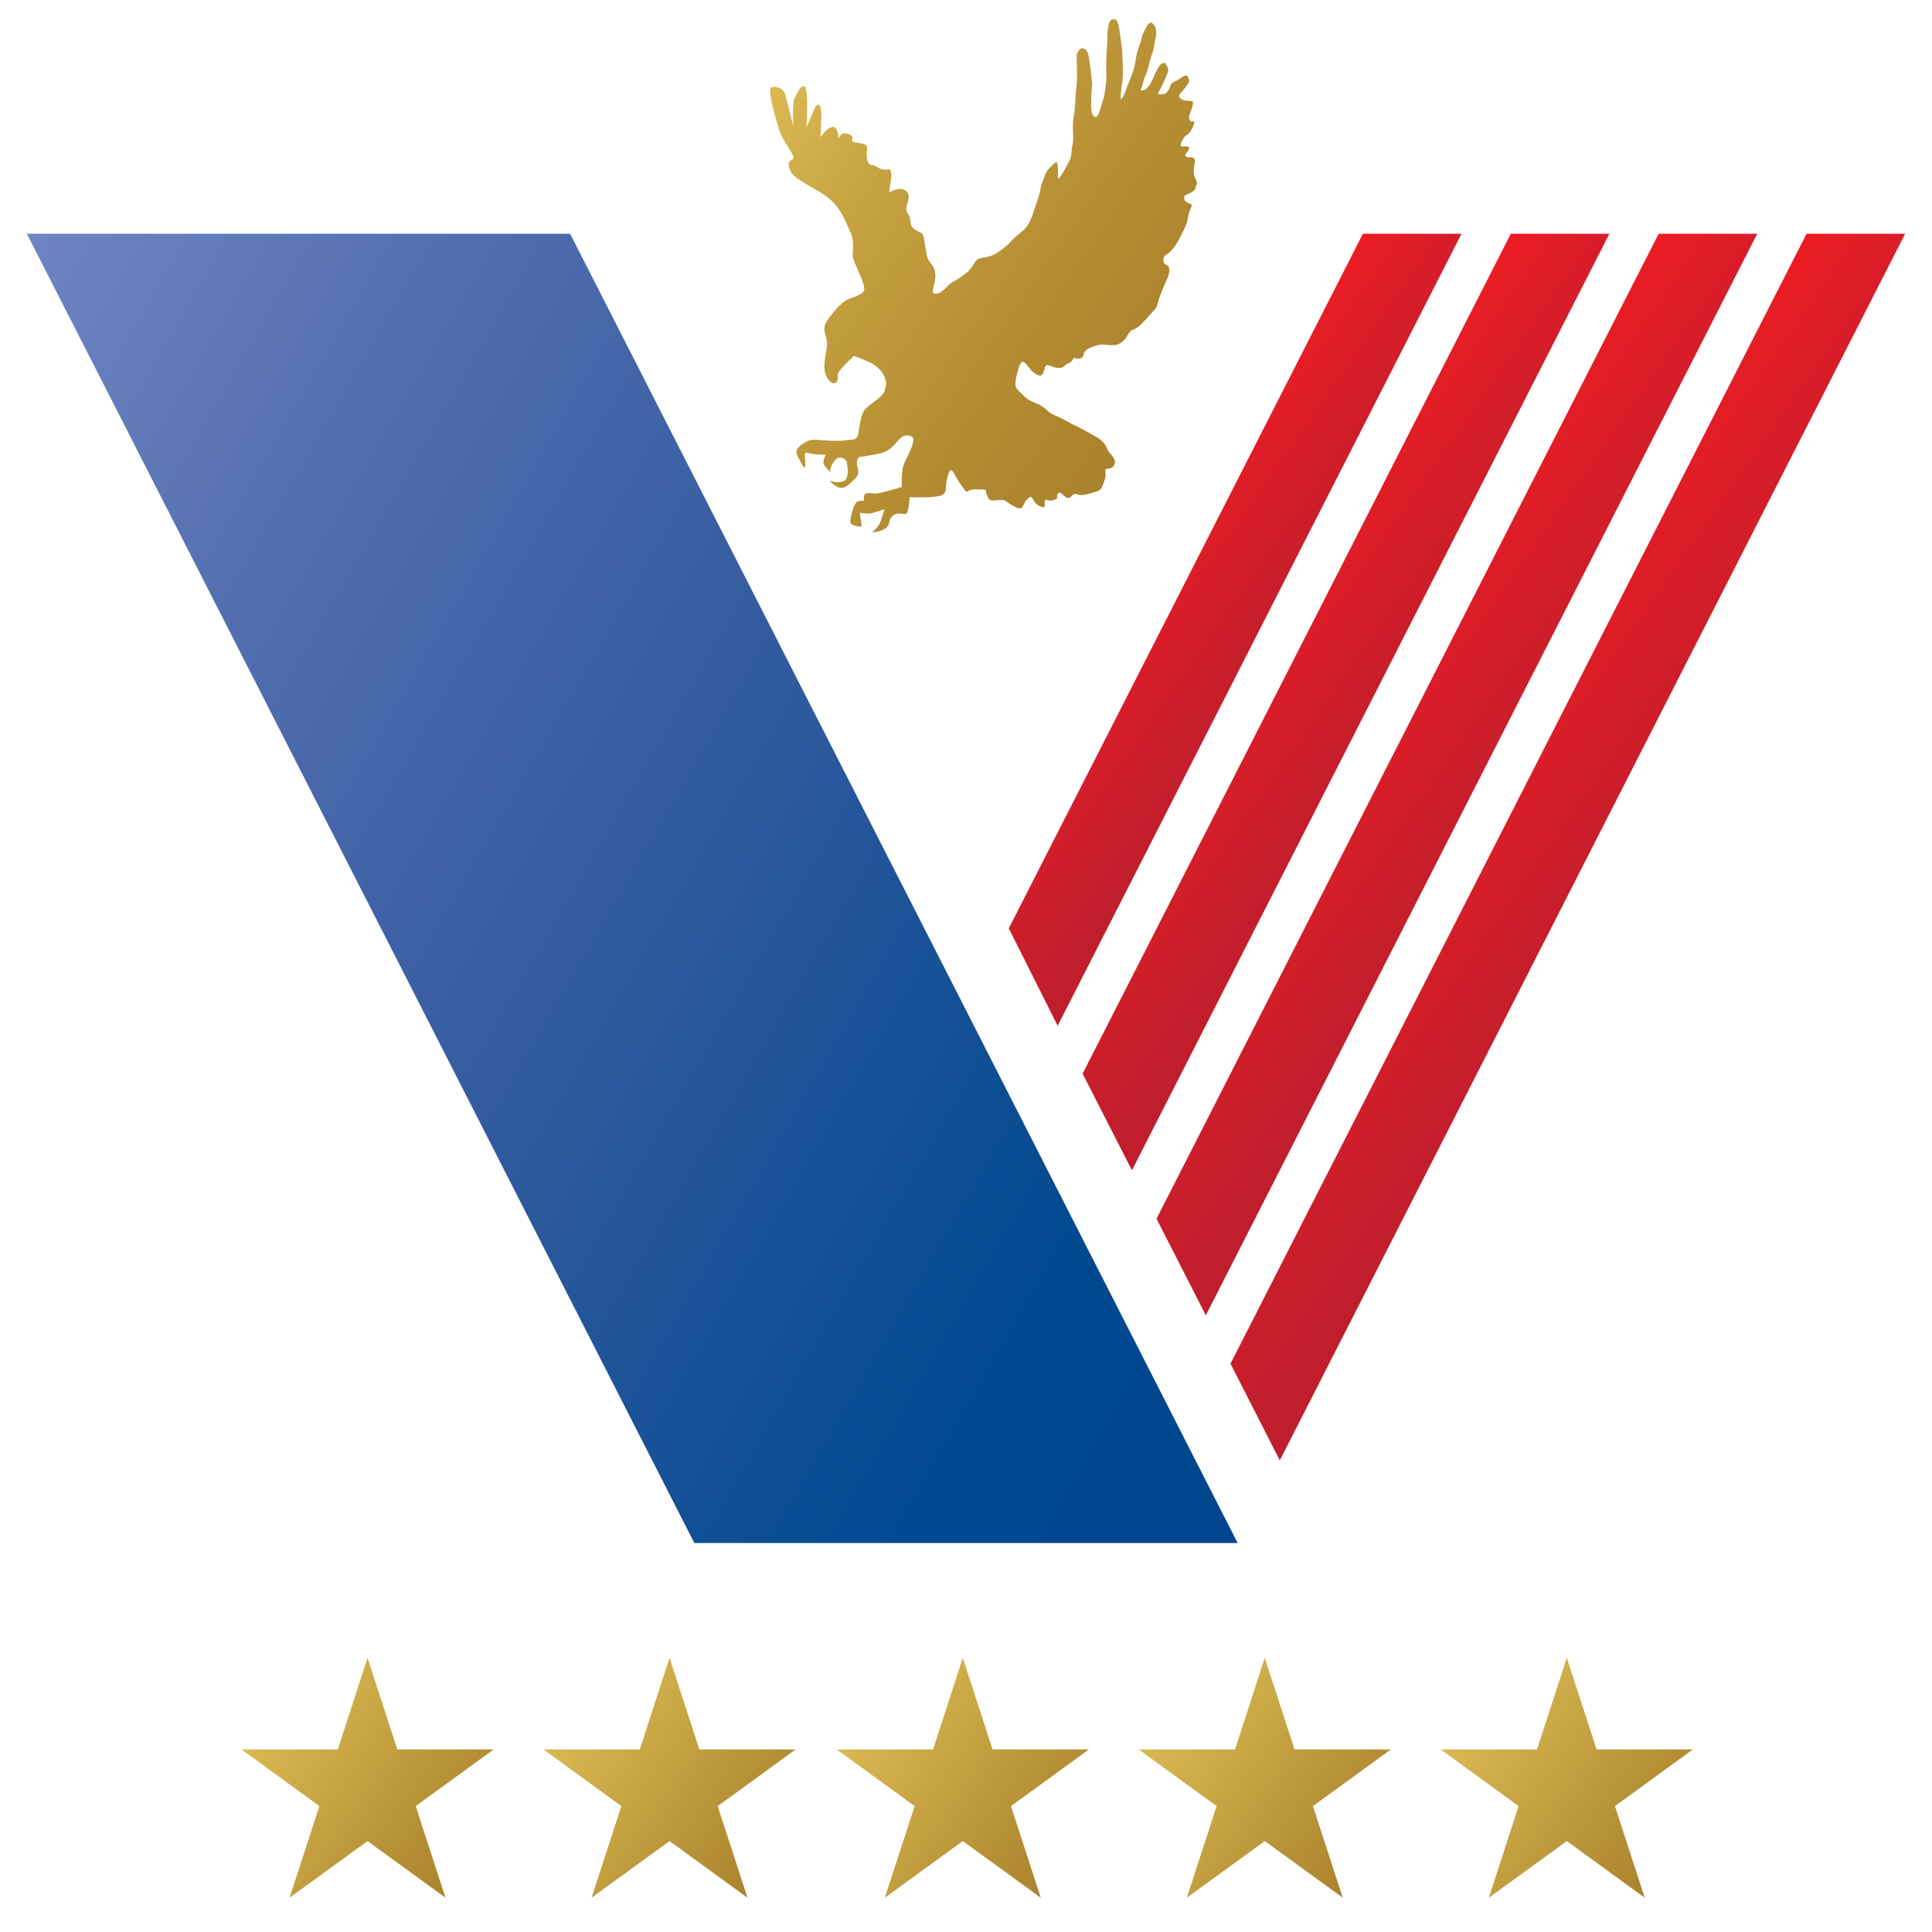
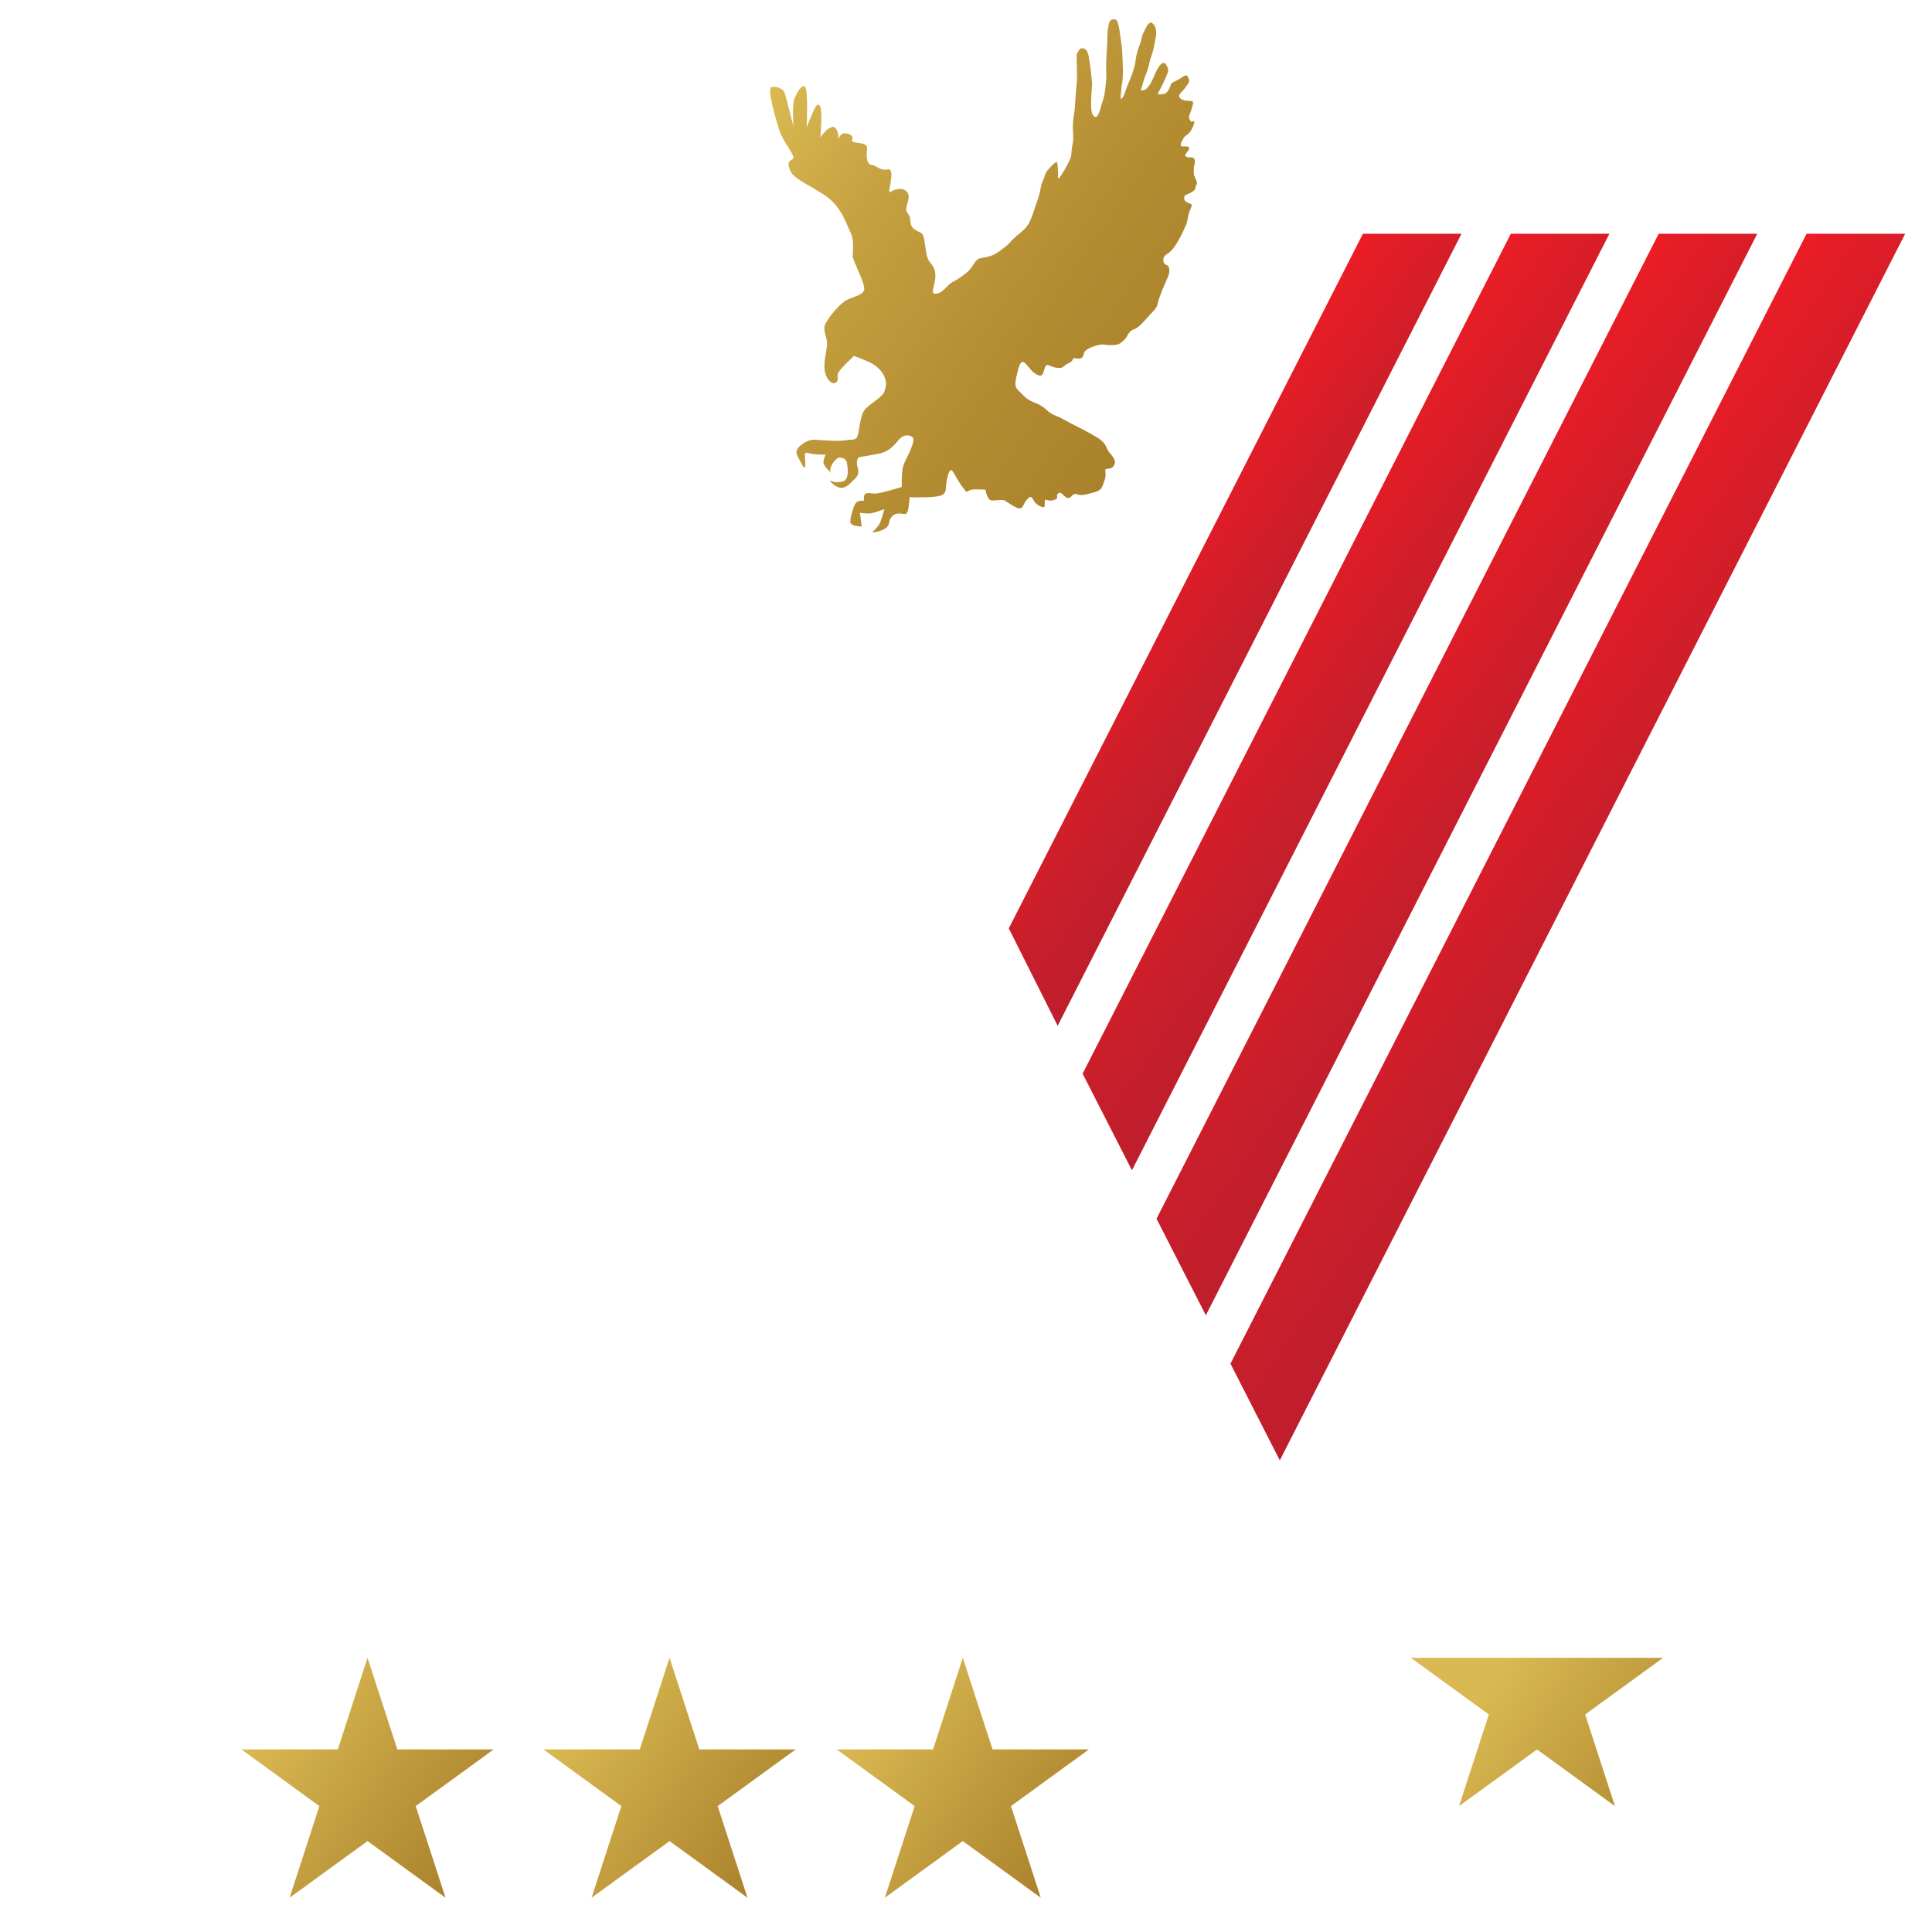
<svg xmlns="http://www.w3.org/2000/svg" viewBox="0 0 360 360">
  <linearGradient id="a" y2="244.88" gradientUnits="userSpaceOnUse" x2="255.23" y1="86.191" x1="-19.617">
    <stop offset="0" stop-color="#6f85c2" />
    <stop offset=".221" stop-color="#526eaf" />
    <stop offset=".562" stop-color="#2a579b" />
    <stop offset=".834" stop-color="#004990" />
    <stop offset="1" stop-color="#00458c" />
  </linearGradient>
-   <path fill="url(#a)" d="M230.62 287.52H129.38L5 43.553h101.23z" />
  <linearGradient id="b" y2="168.06" gradientUnits="userSpaceOnUse" x2="311.33" y1="138.98" x1="269.81">
    <stop offset="0" stop-color="#ed1c24" />
    <stop offset=".1" stop-color="#e41d26" />
    <stop offset=".657" stop-color="#c81e2b" />
    <stop offset="1" stop-color="#be1e2d" />
  </linearGradient>
  <path fill="url(#b)" d="M336.63 43.553L229.28 254.1l9.19 18.02L355 43.553" />
  <linearGradient id="c" y2="153.34" gradientUnits="userSpaceOnUse" x2="288.94" y1="126.68" x1="250.87">
    <stop offset="0" stop-color="#ed1c24" />
    <stop offset=".1" stop-color="#e41d26" />
    <stop offset=".657" stop-color="#c81e2b" />
    <stop offset="1" stop-color="#be1e2d" />
  </linearGradient>
  <path fill="url(#c)" d="M309.07 43.553L215.5 227.09l9.19 18L327.44 43.551" />
  <linearGradient id="d" y2="138.62" gradientUnits="userSpaceOnUse" x2="266.55" y1="114.37" x1="231.93">
    <stop offset="0" stop-color="#ed1c24" />
    <stop offset=".1" stop-color="#e41d26" />
    <stop offset=".657" stop-color="#c81e2b" />
    <stop offset="1" stop-color="#be1e2d" />
  </linearGradient>
  <path fill="url(#d)" d="M281.52 43.553L201.73 200.06l9.19 18.01 88.97-174.517" />
  <linearGradient id="e" y2="123.95" gradientUnits="userSpaceOnUse" x2="244.13" y1="102.12" x1="212.96">
    <stop offset="0" stop-color="#ed1c24" />
    <stop offset=".1" stop-color="#e41d26" />
    <stop offset=".657" stop-color="#c81e2b" />
    <stop offset="1" stop-color="#be1e2d" />
  </linearGradient>
  <path fill="url(#e)" d="M253.96 43.553L187.97 172.99l9.11 18.15 75.25-147.587z" />
  <linearGradient id="f" y2="348.85" gradientUnits="userSpaceOnUse" x2="197.26" y1="321.9" x1="158.77">
    <stop offset="0" stop-color="#dab952" />
    <stop offset="1" stop-color="#aa822c" />
  </linearGradient>
  <path fill="url(#f)" d="M179.4 308.91l5.55 17.07h17.95l-14.52 10.56 5.55 17.07-14.53-10.55-14.52 10.55 5.55-17.07-14.52-10.56h17.95z" />
  <linearGradient id="g" y2="348.85" gradientUnits="userSpaceOnUse" x2="253.53" y1="321.89" x1="215.04">
    <stop offset="0" stop-color="#dab952" />
    <stop offset="1" stop-color="#aa822c" />
  </linearGradient>
-   <path fill="url(#g)" d="M235.67 308.91l5.55 17.07h17.95l-14.52 10.56 5.55 17.07-14.53-10.55-14.52 10.55 5.55-17.07-14.53-10.56h17.96z" />
  <linearGradient id="h" y2="348.85" gradientUnits="userSpaceOnUse" x2="309.8" y1="321.89" x1="271.31">
    <stop offset="0" stop-color="#dab952" />
    <stop offset="1" stop-color="#aa822c" />
  </linearGradient>
-   <path fill="url(#h)" d="M291.95 308.91l5.55 17.07h17.94l-14.52 10.56 5.55 17.07-14.52-10.55-14.53 10.55 5.55-17.07-14.53-10.56h17.96z" />
+   <path fill="url(#h)" d="M291.95 308.91h17.94l-14.52 10.56 5.55 17.07-14.52-10.55-14.53 10.55 5.55-17.07-14.53-10.56h17.96z" />
  <linearGradient id="i" y2="348.85" gradientUnits="userSpaceOnUse" x2="86.344" y1="321.9" x1="47.852">
    <stop offset="0" stop-color="#dab952" />
    <stop offset="1" stop-color="#aa822c" />
  </linearGradient>
  <path fill="url(#i)" d="M68.485 308.91l5.55 17.07h17.951l-14.524 10.56 5.55 17.07-14.527-10.55-14.523 10.55 5.548-17.07-14.52-10.56h17.952z" />
  <linearGradient id="j" y2="348.85" gradientUnits="userSpaceOnUse" x2="142.61" y1="321.89" x1="104.12">
    <stop offset="0" stop-color="#dab952" />
    <stop offset="1" stop-color="#aa822c" />
  </linearGradient>
  <path fill="url(#j)" d="M124.76 308.91l5.55 17.07h17.95l-14.53 10.56 5.55 17.07-14.52-10.55-14.53 10.55 5.55-17.07-14.52-10.56h17.95z" />
  <linearGradient id="k" y2="72.852" gradientUnits="userSpaceOnUse" x2="217.91" y1="19.354" x1="141.51">
    <stop offset="0" stop-color="#dab952" />
    <stop offset=".297" stop-color="#c5a140" />
    <stop offset=".732" stop-color="#b28a30" />
    <stop offset="1" stop-color="#aa822c" />
  </linearGradient>
  <path d="M148.97 83.168c.669-.558 1.673-1.339 3.011-1.226 1.336.11 4.35.333 5.465.11 1.114-.224 2.006.112 2.341-.782.333-.89.446-3.792 1.336-4.908.894-1.114 3.347-2.341 3.684-3.457.334-1.114.444-1.56 0-2.675-.447-1.115-1.451-2.119-2.9-2.787-1.449-.669-2.787-1.115-2.787-1.115s-2.902 2.675-3.013 3.345c-.112.668.224 1.338-.447 1.673-.668.335-1.782-.668-2.006-2.453s.556-3.906.446-5.13c-.112-1.232-.894-2.346-.223-3.57.668-1.228 2.229-3.123 3.457-4.015 1.226-.894 3.343-1.007 3.679-2.121.337-1.114-2.117-5.354-2.117-6.356 0-1.005.334-2.901-.448-4.462-.781-1.562-1.675-4.91-5.018-7.027-3.343-2.119-5.688-3.011-6.246-4.574-.558-1.56-.112-1.56.558-2.007.669-.446-1.785-3.009-2.565-5.464-.781-2.454-2.117-7.36-1.562-7.809.56-.446 2.231 0 2.567.895.334.89 1.673 6.355 1.673 6.355s-.337-4.126.221-5.352 1.227-2.457 1.896-2.119c.67.333.334 7.583.334 7.583s.671-1.673 1.114-2.677c.447-1.003.781-1.896 1.339-1.337.556.558.11 5.911.11 5.911s.894-1.341 1.565-1.673c.667-.336 1.003-.56 1.448.222.447.781.334 1.785.334 1.785s.336-1.114 1.117-1.114c.78 0 1.785.333 1.449 1.226-.335.892 3.011.11 2.788 1.671-.221 1.563 0 3.011.893 3.011.892 0 1.45 1.227 3.235.781 1.114.667-.558 4.794.222 4.237.781-.558 2.563-1.002 3.234.224.668 1.228-.892 2.675 0 3.791.894 1.115 0 2.122 1.338 3.014 1.339.892 1.448.222 1.785 2.231.335 2.005.335 2.899.894 3.679.556.782 1.226 1.339 1.114 3.011-.114 1.677-1.114 3.235.22 3.011 1.338-.222 1.9-1.56 2.899-2.118 1.002-.556 1.229-.669 2.566-1.673 1.34-1.005 1.566-2.34 2.346-2.677.78-.334 1.448-.222 2.563-.669 1.116-.444 2.229-1.45 2.791-1.896.553-.446.553-.668 1.56-1.562 1.007-.892 2.007-1.45 2.676-2.897.668-1.454.559-1.564 1.336-3.684.779-2.119.559-2.787 1.007-3.681.444-.892.444-1.675 1.227-2.453.78-.78 1.448-1.672 1.561-.894.114.78.114 1.899.114 2.565 0 .671 1.001-1.004 1.89-2.675.895-1.675.447-1.896.786-3.347.329-1.448 0-2.452.108-4.126.109-1.672.333-1.782.444-4.237.115-2.453.311-2.865.311-4.651 0-1.785-.064-2.506-.083-3.827.388-1.015.82-1.322 1.115-1.228.36.097.845.104 1.137 1.451.221 1.45.429 2.529.644 5.242-.218 2.677-.332 5.02.108 5.691.454.667.783.556 1.119-.224.335-.783.335-1.117.783-2.455.444-1.339.416-2.215.649-4.083-.115-2.79.016-4.06.13-6.179.109-2.119-.012-2.183.224-3.457.199-1.21.482-1.498 1.445-1.338.56.667.674 2.34.895 3.791.224 1.449.224 1.337.336 4.016.115 2.675.013 3.743-.208 4.639-.05.991-.252 1.979-.128 2.388.672-.446.672-1.227 1.343-2.79.665-1.562 1.221-2.902 1.444-4.683.228-1.785.82-2.439 1.203-4.405.889-1.897 1.087-2.352 1.702-2.402.641.464.948.884.886 2.344-.332 1.56-.332 2.341-.886 3.903-.562 1.562-.45 2.231-1.23 3.904-.472 1.467-.534 1.967-.779 2.455 1.115.11 1.097-.333 1.783-1.117 1.128-2.149.702-1.695 1.112-2.343.622-1.294 1.15-1.772 1.678-1.56.554.892.78 1.112.33 2.118-.444 1.005-.105.334-.78 1.785-.668 1.449-1.333 2.01-.441 1.897.892-.11 1.001 0 1.56-.894.557-.894 0-1.003 1.225-1.562 1.228-.558 2.008-1.56 2.343-.78.339.78.444.668-.335 1.785-.78 1.116-1.561 1.45-1.228 2.006.335.559 1.228.671 1.901.671.665 0 .777.11.444 1.226-.339 1.117-.444 1.117-.562 1.673-.108.558.447 1.004.447 1.004s1.007-.669.228 1.003c-.783 1.673-1.23 1.228-1.679 2.007-.444.782-.892 1.562-.217 1.562.665 0 1.339-.11 1.221.446-.108.56-1.112 1.116-.556 1.45.556.335 1.003-.11 1.451.335.443.446 0 1.226 0 1.782 0 .559-.112 1.005.108 1.564.227.558.671 1.114.335 1.671-.335.56.115.668-.776 1.226s-1.451.447-1.451 1.005c0 .558-.115.446.444.893.562.444 1.228.11.783 1.114-.447 1.002-.339.892-.56 1.785-.224.894.112.448-.892 2.565-1.004 2.119-2.007 3.68-3.014 4.236-1.001.56-.78 1.787-.105 2.009.668.222.776 1.228.105 2.679-.665 1.448-1.448 3.343-1.672 4.349-.221 1.002-.441 1.114-1.563 2.341-1.115 1.226-2.004 2.343-3.008 2.675-1 .334-1.115 1.453-1.783 2.007-.671.559-.895.893-2.343.893s-1.448-.334-2.902.112c-1.448.448-2.116.892-2.228 1.56-.115.671-.56 1.007-1.448.785-.895-.224-.227.447-1.336.893-1.115.444-.786 1-2.122.891-1.34-.112-2.008-1.114-2.343 0-.333 1.115-.444 2.007-1.893 1.002-1.454-1.002-2.237-3.679-3.018-.892-.776 2.791-.776 3.457.115 4.238.889.782 1.115 1.451 3.12 2.233 2.01.78 2.01 1.671 3.455 2.228 1.454.558 1.569.782 3.794 1.899 2.23 1.115 2.79 1.448 4.126 2.229 1.34.78 1.678 1.561 2.008 2.343.339.78 1.786 1.671 1.233 2.787-.562 1.115-1.678.447-1.678 1.002 0 .561.221 1.005-.224 2.121-.448 1.116-.336 1.563-1.896 2.009-1.561.446-2.455.67-3.231.334-.78-.334-1.007 1.003-1.787.668-.776-.333-1.115-1.336-1.669-.78-.562.56.441.892-.895 1.228-1.342.334-1.451-.559-1.562.225-.106.78.335 1.56-1.113.78-1.457-.78-1.006-2.346-2.122-1.228-1.115 1.114-.556 2.452-2.563 1.339-2.004-1.117-1.339-1.229-2.898-1.117-1.563.112-1.563.225-2.123-1.003-.55-1.228.56-.892-1.895-1.004s-1.223 1.448-2.788-.669c-1.562-2.121-1.9-4.237-2.567-1.897-.668 2.343 0 2.9-1 3.57-1.005.668-6.134.444-6.134.444s-.113 2.566-.561 3.012c-.446.448-1.56-.446-2.565.448-1 .89-.333 1.449-1.225 2.229-.893.78-2.677.894-2.677.894s1.225-1.003 1.56-1.896c.335-.893.783-2.455.783-2.455s-1.785.669-2.565.78c-.781.11-2.009-.11-2.009-.11l.334 2.565s-2.119 0-2.119-.893c0-.894.671-3.343 1.229-3.681.556-.334 1.336-.222 1.336-.222s-.222-1.115.337-1.339c.556-.222.892 0 1.784 0 .89 0 4.903-1.227 4.903-1.227s-.109-2.901.338-4.126c.446-1.226 2.565-4.683 1.56-5.244-1.005-.558-1.785-.11-2.343.448-.557.559-1.56 2.231-3.679 2.677s-3.794.669-3.794.669-.443.224-.443 1.117c0 .89.78 1.782-.337 2.896-1.114 1.117-2.006 2.122-3.233 1.563-1.226-.558-1.449-1.226-1.449-1.226s.892.556 2.343.222c1.448-.335.892-3.123.78-3.679-.113-.56-1.227-1.117-1.897-.56-.668.56-1.56 2.007-1.002 2.565s-1.564-1.226-1.451-2.006c.113-.783.447-1.339.447-1.339s-1.451 0-2.343-.112-1.562-.558-1.562.112.448 3.679-.559 1.784c-.99-1.886-1.44-2.333-.43-3.336z" fill="url(#k)" />
</svg>